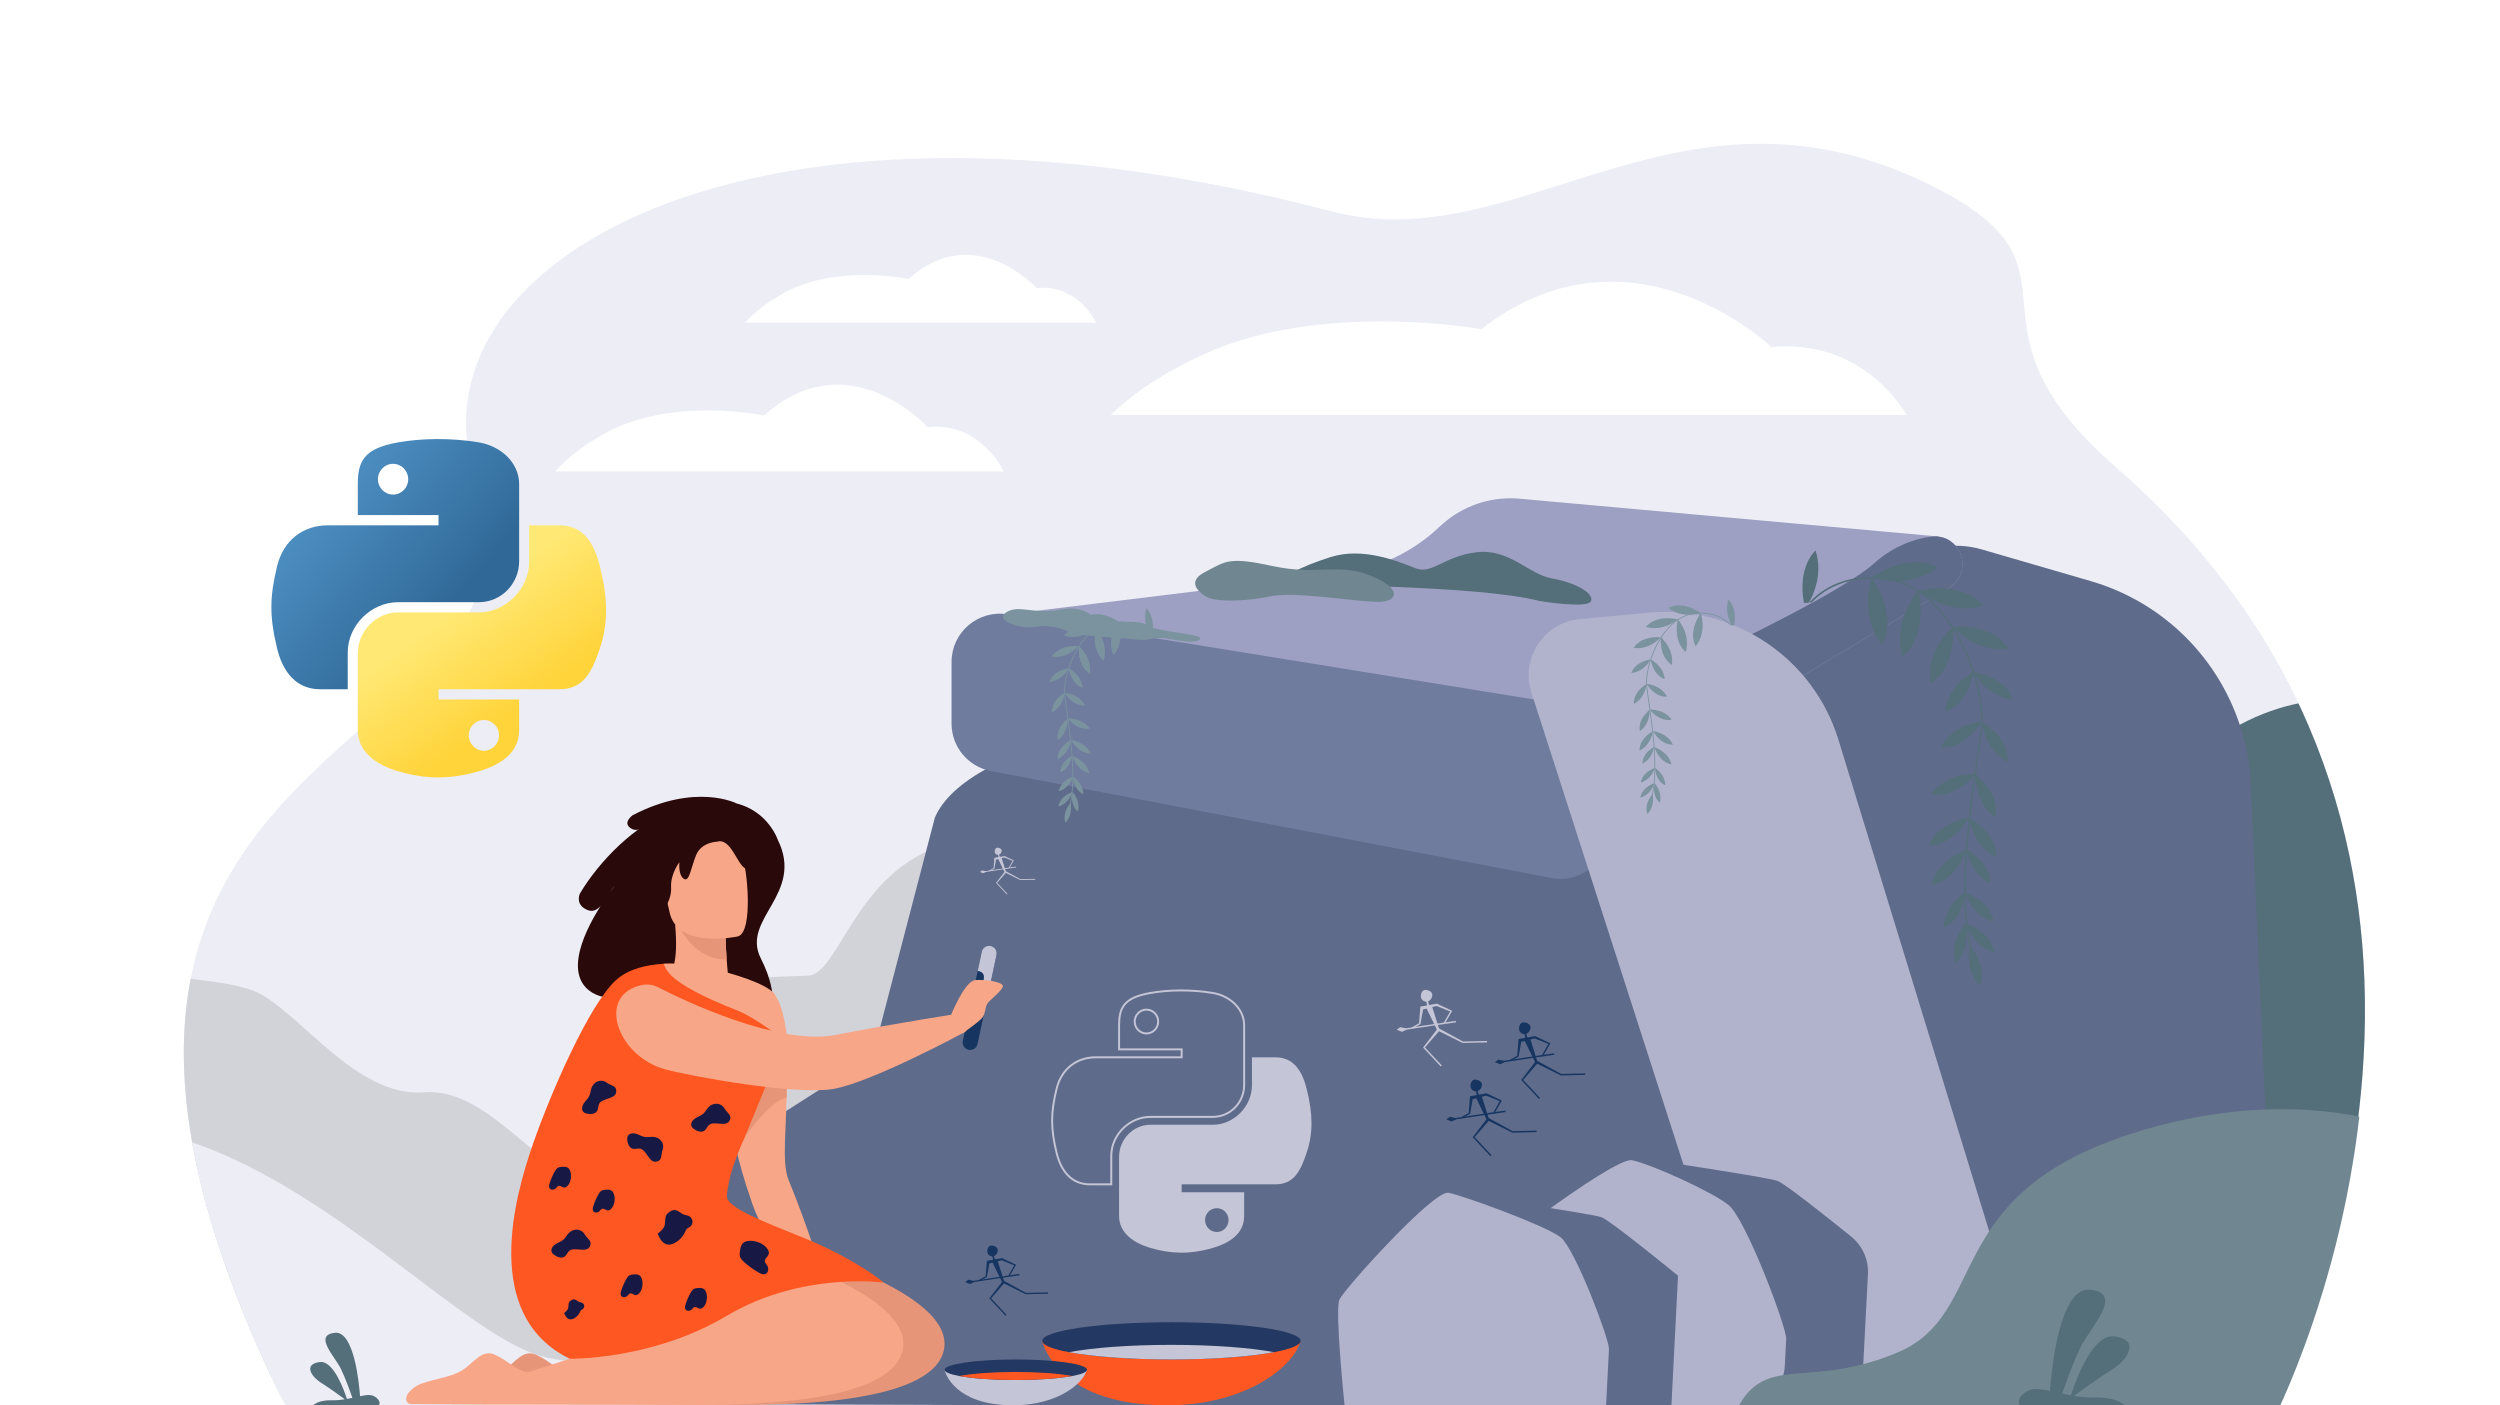
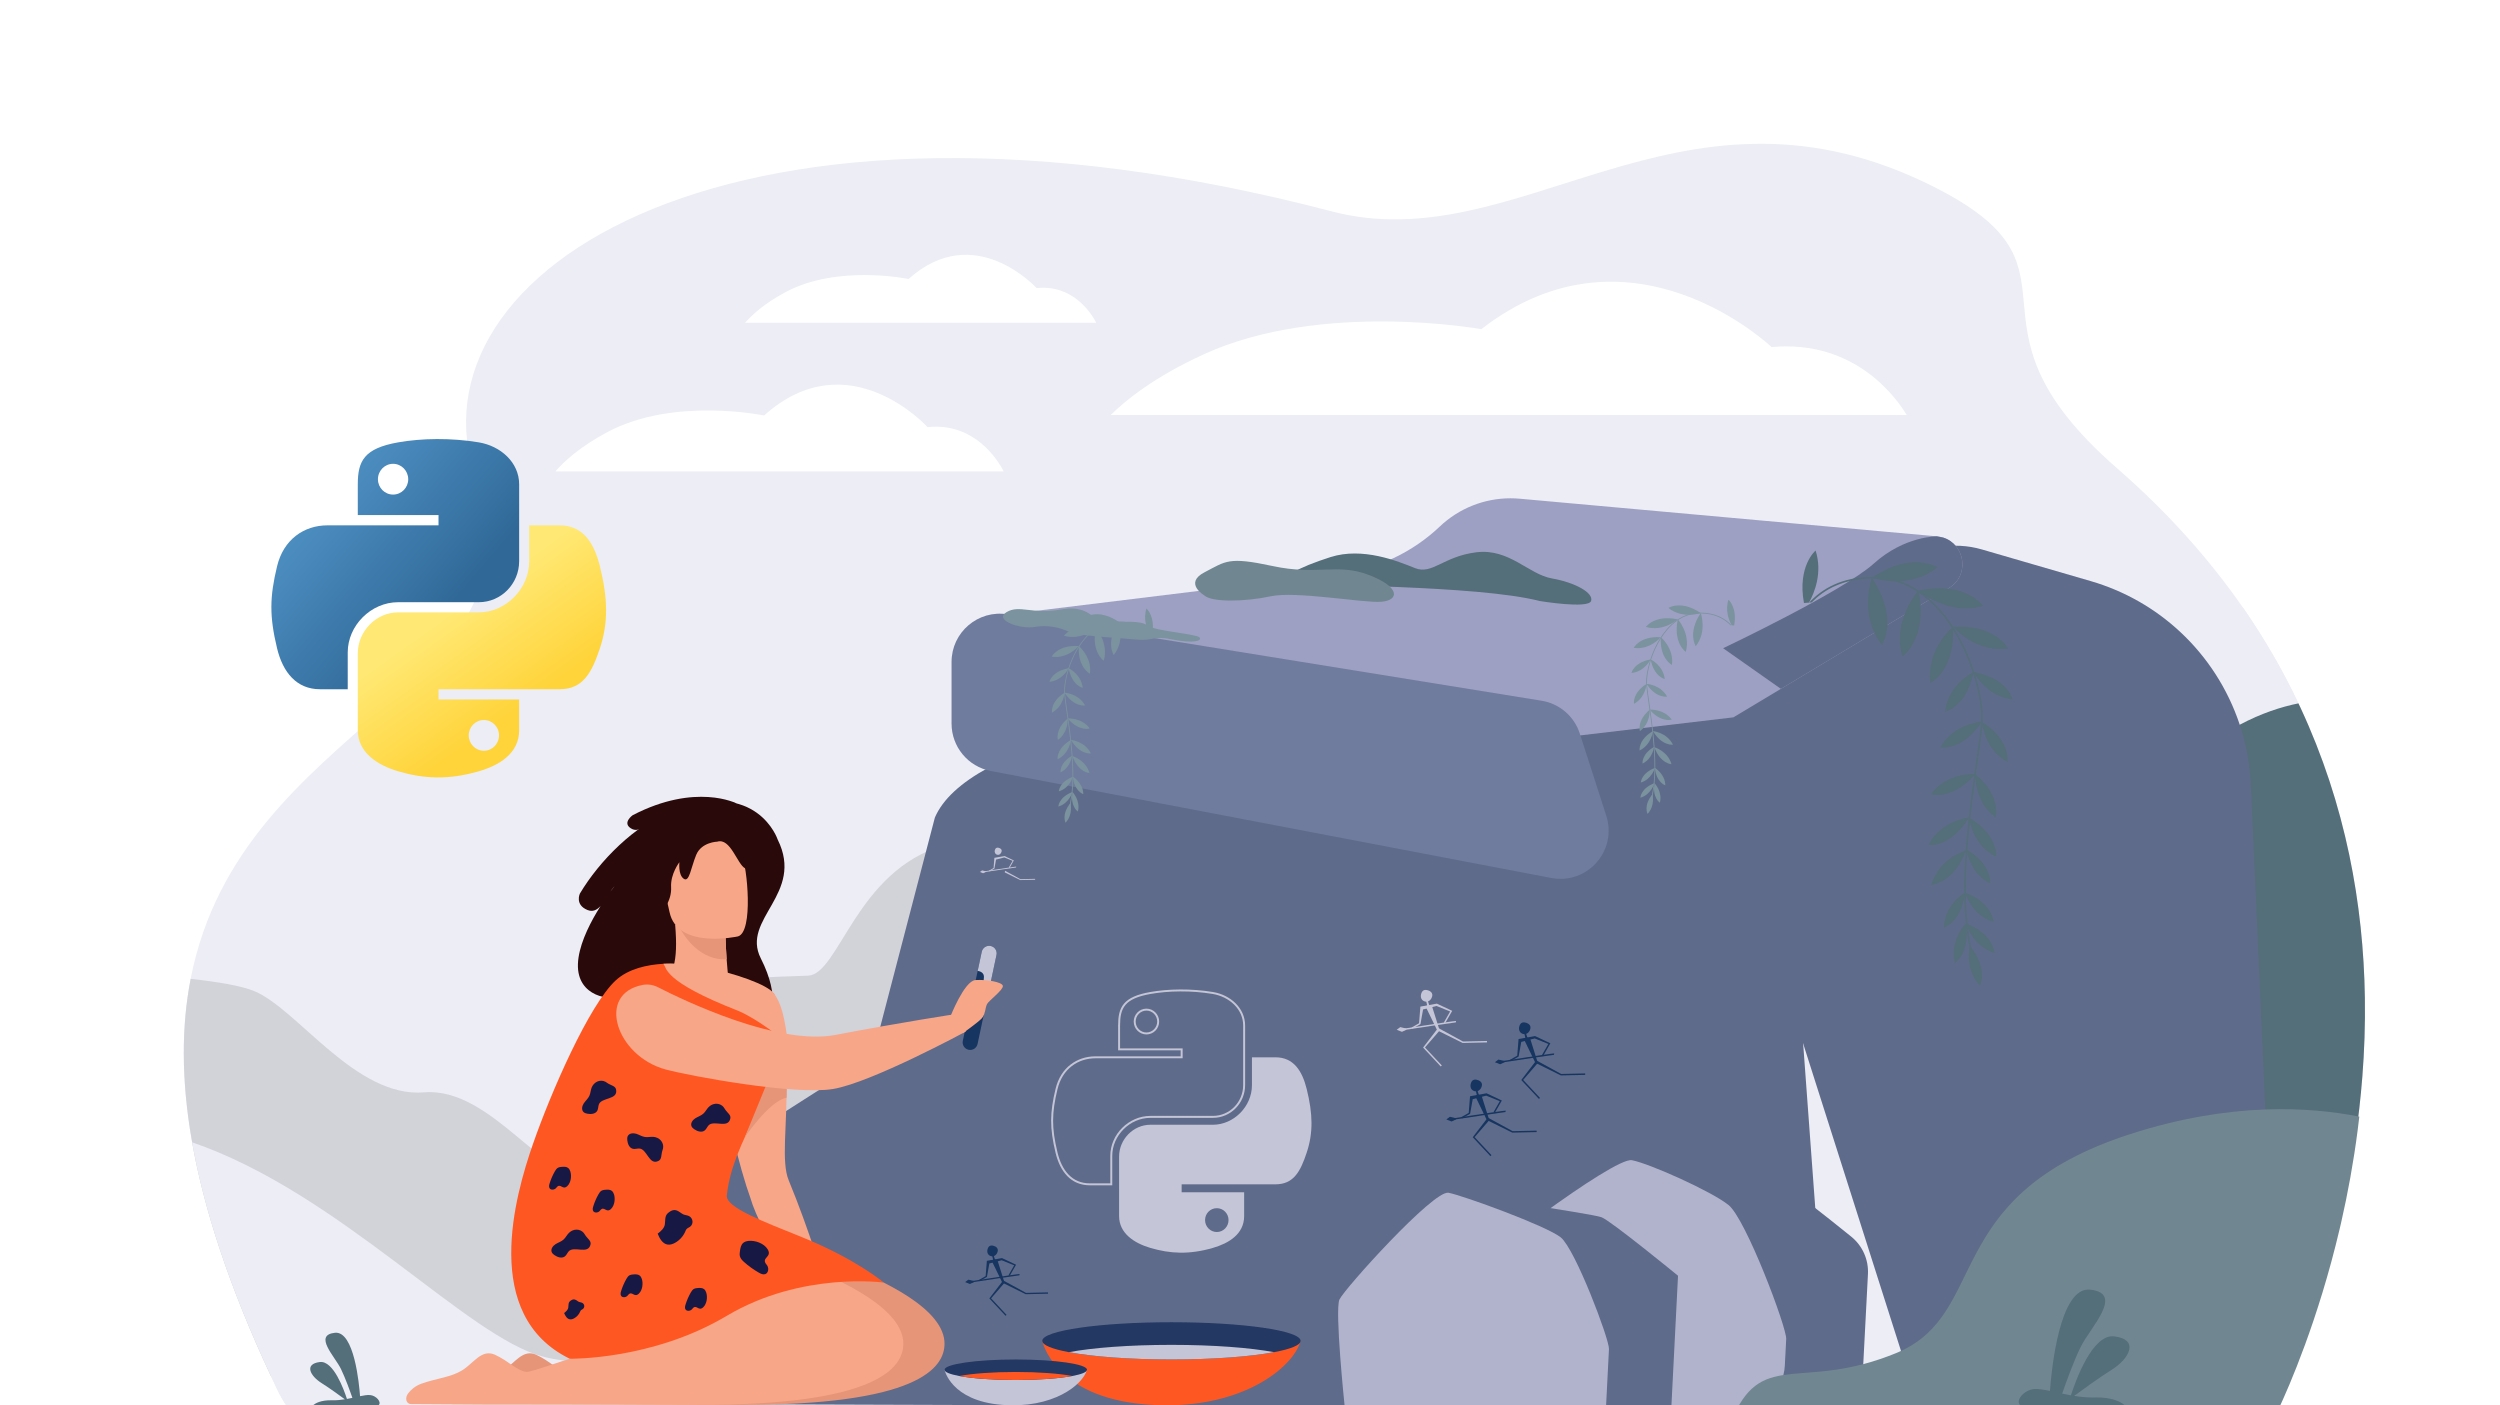
<svg xmlns="http://www.w3.org/2000/svg" id="Layer_1" version="1.1" viewBox="0 0 1071 602">
  <defs>
    <style>
      .st0 {
        fill: #708791;
      }

      .st1 {
        fill: #e69578;
      }

      .st2 {
        fill: url(#linear-gradient1);
      }

      .st3 {
        fill: #c4c5d7;
      }

      .st4 {
        fill: #171944;
      }

      .st5 {
        fill: #f8a688;
      }

      .st6 {
        fill: #b1b3cc;
      }

      .st7 {
        fill: none;
        stroke: #c4c5d7;
        stroke-miterlimit: 10;
        stroke-width: .839px;
      }

      .st8 {
        fill: #d2d2d9;
      }

      .st9 {
        fill: #ecedf5;
      }

      .st10 {
        fill: url(#linear-gradient);
      }

      .st11 {
        fill: #ff5722;
      }

      .st12 {
        fill: #290909;
      }

      .st13 {
        fill: #5f6b8a;
      }

      .st14 {
        fill: #fff;
      }

      .st15 {
        fill: #6f7c9e;
      }

      .st16 {
        fill: #9da0c2;
      }

      .st17 {
        fill: #546e7a;
      }

      .st18 {
        fill: #7a939e;
      }

      .st19 {
        fill: #163560;
      }

      .st20 {
        fill: #233862;
      }
    </style>
    <linearGradient id="linear-gradient" x1="341.384" y1="182.586" x2="481.992" y2="61.612" gradientTransform="translate(-79.298 295.926) scale(.563 -.568)" gradientUnits="userSpaceOnUse">
      <stop offset="0" stop-color="#5a9fd4" />
      <stop offset="1" stop-color="#306998" />
    </linearGradient>
    <linearGradient id="linear-gradient1" x1="536.352" y1="-11.607" x2="486.141" y2="59.433" gradientTransform="translate(-79.298 295.926) scale(.563 -.568)" gradientUnits="userSpaceOnUse">
      <stop offset="0" stop-color="#ffd43b" />
      <stop offset="1" stop-color="#ffe873" />
    </linearGradient>
  </defs>
  <rect class="st14" x="-33.168" y="-23.57" width="1124.998" height="664.999" />
  <g>
    <path class="st9" d="M1012.027,461.247c-.359,4.592-.796,9.111-1.301,13.561-.214,1.879-.441,3.744-.676,5.593-1.802,14.062-4.267,27.349-7.069,39.623-.218.958-.441,1.908-.663,2.854-9.231,39.212-21.709,67.669-26.271,77.417v.009c-.274.582-.518,1.091-.732,1.536,0,.004-.004.008-.004.013-.034.068-.064.132-.099.197-.586,1.228-.911,1.883-.928,1.926,0,.107-.082.317-.082.317l-.077.21c-.153.557-86.579.92-204.312,1.16-75.254.152-163.949-2.55-250.426-2.484-188.455.145-368.824,2.931-393.853,2.934-.064-.188-.907-1.143-2.161-2.936-1.267-1.815-2.957-4.493-4.682-8.096-.894-1.874-1.776-3.736-2.636-5.58-18.072-38.715-28.718-71.709-33.751-100.141-4.81-27.161-4.493-50.162-.629-70.01,21.611-111.006,154.244-123.386,122.333-213.719-31.645-89.575,111.545-181.889,366.525-115.063,79.733,20.896,147.684-62.812,253.414-12.727,78.234,37.064,8.725,58.066,82.934,122.701,21.936,19.103,39.703,39.177,53.966,59.731.107.15.214.304.317.454,9.243,13.373,17.011,26.956,23.481,40.598.214.445.419.885.629,1.331.038.077.077.162.116.239,19.672,42.139,27.109,84.923,27.721,124.507.18,11.589-.226,22.907-1.082,33.845Z" />
    <path class="st8" d="M500.073,367.042l-2.246,161.078-.638,45.537-381.135,15.842c-18.072-38.715-28.718-71.709-33.751-100.141-4.81-27.161-4.493-50.162-.629-70.01,11.554,1.258,21.718,2.953,27.251,5.246,18.611,7.702,43.491,45.84,72.796,43.375,29.305-2.469,53.637,41.72,66.796,31.41,13.154-10.309,20.37-53.325,35.95-67.477,15.578-14.156,48.481-13.244,61.773-13.933,13.287-.689,20.528-45.151,58.357-55.892,61.935-17.579,95.477,4.964,95.477,4.964Z" />
    <path class="st9" d="M1012.027,461.247c-.359,4.592-.796,9.111-1.301,13.561-.214,1.879-.441,3.744-.676,5.593-1.802,14.062-4.267,27.349-7.069,39.623-.218.958-.441,1.908-.663,2.854-9.231,39.212-21.709,67.669-26.271,77.417v.009c-.274.582-.518,1.091-.732,1.536-4.566.072-10.981.141-19.051.21-36.85.295-108.16.513-195.189.676-6.025.013-12.123.021-18.294.03-206.97.364-491.717.411-619.408.419-1.267-1.815-2.957-4.493-4.682-8.096-.894-1.874-1.776-3.736-2.636-5.58-18.072-38.715-28.718-71.709-33.751-100.141,63.385,21.769,117.879,83.623,150.568,91.877,45.31,11.447,68.889-29.973,114.982-54.728,46.097-24.752,58.897,1.506,134.906,3.047,4.382.09,9.432-.407,15.068-1.434,56.132-10.18,170.266-72.573,259.315-129.223,57.078-36.314,103.851-70.271,118.439-86.606,17.528-19.625,39.408-32.92,58.361-41.638,10.193-4.69,19.535-8.058,26.904-10.382.107.15.214.304.317.454,9.243,13.373,17.011,26.956,23.481,40.598.214.445.419.885.629,1.331.038.077.077.162.116.239,19.672,42.139,27.109,84.923,27.721,124.507.18,11.589-.226,22.907-1.082,33.845Z" />
    <path class="st17" d="M1012.027,461.247c-.359,4.592-.796,9.111-1.301,13.561-.214,1.879-.441,3.744-.676,5.593-1.802,14.062-4.267,27.349-7.069,39.623h-89.789s-2.439-14.85-4.412-36.456c-4.245-46.64-6.299-124.76,23.142-152.85,9.547-9.106,18.864-15.624,27.58-20.249,9.188-4.874,17.709-7.647,25.142-9.145.214.445.419.885.629,1.331.038.077.077.162.116.239,19.672,42.139,27.109,84.923,27.721,124.507.18,11.589-.226,22.907-1.082,33.845Z" />
    <path class="st14" d="M816.845,177.799h-341.033c6.042-6.017,18.376-16.21,40.037-26.091,50.518-23.049,118.734-10.694,118.734-10.694,64.173-49.854,124.354,7.669,124.354,7.669,36.117-3.342,53.928,22.432,57.908,29.117Z" />
    <path class="st14" d="M429.997,201.944h-192.074c3.398-3.911,10.343-10.553,22.565-16.993,28.449-14.991,66.861-6.959,66.861-6.959,36.139-32.429,70.027,4.99,70.027,4.99,20.378-2.178,30.405,14.648,32.621,18.962Z" />
    <path class="st14" d="M469.64,138.276h-150.46c2.662-3.064,8.102-8.267,17.676-13.312,22.285-11.743,52.375-5.451,52.375-5.451,28.309-25.403,54.855,3.909,54.855,3.909,15.963-1.706,23.817,11.475,25.554,14.853Z" />
    <path class="st13" d="M400.504,350.229l-26.625,102.014-64.531,41.248-36.292,107.951,510.915,1.735-19.979-271.138c6.281-13.144-29.965-26.805-74.43-28.054l-85.077-2.39c-105.405-2.961-190.557,17.341-203.981,48.634Z" />
    <path class="st13" d="M976.123,602.05h-154.309l-8.409-26.412-56.265-176.741-29.459-92.536,86.109-64.563c10.078-7.557,23.126-9.937,35.224-6.419l46.666,13.57c14.614,4.25,27.615,11.794,38.262,21.705,11.661,10.848,20.502,24.529,25.56,39.815,2.705,8.161,4.327,16.779,4.725,25.668l6.068,135.612,2.157,48.275,3.595,80.271v.009l.068,1.532.009.214Z" />
    <path class="st16" d="M431.62,263.174l205.811,56.532,105.171-12.399,20.331-12.201,71.945-43.164c9.112-5.471,6.929-18.706-2.408-21.639-.835-.265-1.724-.447-2.669-.53l-178.737-16.125c-1.326-.119-2.647-.181-3.968-.181-11.219,0-22.072,4.295-30.283,12.09-11.741,11.14-26.743,18.215-42.807,20.181l-142.387,17.437Z" />
    <path class="st15" d="M660.416,300.19l-228.797-37.017c-12.57-2.034-23.971,7.672-23.971,20.405v26.41c0,9.922,7.049,18.443,16.795,20.304l240.141,45.832c15.419,2.943,28.363-11.698,23.55-26.64l-11.344-35.226c-2.381-7.394-8.706-12.828-16.374-14.069Z" />
    <path class="st13" d="M738.183,277.699l24.75,17.406,71.945-43.164c9.112-5.471,6.929-18.706-2.408-21.639l-2.669-.53s-13.845-.239-27.101,11.692-64.516,36.235-64.516,36.235Z" />
-     <path class="st6" d="M787.592,316.931l77.66,253.225c4.77,15.552-6.862,31.286-23.129,31.286h-70.299c-10.504,0-19.808-6.778-23.028-16.776l-92.735-287.957c-4.747-14.74,5.384-30.083,20.805-31.507l29.504-2.724c36.553-3.375,70.46,19.357,81.223,54.452Z" />
    <path class="st13" d="M798.17,585.352l2.058-39.511c.322-6.196-2.33-12.159-7.155-16.058-10.416-8.415-28.138-22.519-31.549-23.857-3.059-1.2-33.049-5.862-55.092-9.187-12.153-1.833-22.905,7.975-22.209,20.246l2.039,35.898c.152,2.667.853,5.273,2.061,7.656l16.235,32.03c3.27,6.45,9.86,10.541,17.092,10.608l57.004.531c10.372.096,18.978-7.998,19.517-18.356Z" />
    <path class="st6" d="M646.934,602.875c-10.034-.058-18.351-7.766-19.185-17.765-1.23-14.745-2.47-33.861-.968-37.114,2.501-5.416,64.648-52.474,72.333-50.966,7.686,1.509,33.899,13.236,41.354,19.17,7.456,5.934,24.995,52.555,24.742,57.419l-.598,11.473c-.538,10.332-9.103,18.416-19.45,18.356l-98.228-.573Z" />
    <path class="st13" d="M715.99,603.118l2.873-56.591s-28.651-23.455-32.731-25.049c-4.081-1.594-65.595-10.498-65.595-10.498l3.084,53.105,19.55,38.45,72.819.584Z" />
    <path class="st6" d="M576.047,602.373s-4.303-41.155-2.224-45.673c2.079-4.519,40.304-46.972,46.715-45.721,6.411,1.25,41.826,14.147,48.049,19.087,6.223,4.941,20.898,43.796,20.692,47.852-.206,4.056-1.268,24.964-1.268,24.964l-111.963-.509Z" />
    <path class="st0" d="M1010.726,478.364c-.214,1.879-.441,3.744-.676,5.593-1.802,14.062-4.267,27.349-7.069,39.623-.218.958-.441,1.908-.663,2.854-9.231,39.212-21.709,67.669-26.271,77.417v.009l.118,2.45c-.256.005-.575-.909-.854-.901-3.483.068-8.683.132-15.431.197-36.165.33-116.886.556-217.104.714,0-.004.004-.004.004-.008,12.791-27.978,29.775-10.262,69.676-26.716.321-.133.638-.265.95-.402,38.501-16.792,18.346-65.457,95.374-92.07,1.245-.428,2.52-.856,3.821-1.275,21.453-6.924,40.803-9.911,57.694-10.544,15.705-.59,29.284.851,40.431,3.06Z" />
    <g>
      <path class="st18" d="M705.217,293.09c.007.095.014.188.02.28.011.135.024.275.037.42v.002c.178,1.88.551,4.478.975,7.451.131.921.269,1.878.406,2.869.029.197.056.393.085.592v.004c.375,2.705.764,5.633,1.097,8.667.031.282.062.564.091.846v.002c.204,1.914.384,3.863.524,5.826.014.171.024.342.036.513v.002c.195,2.846.304,5.706.28,8.497,0,.171-.002.342-.004.513-.029,2.076-.133,4.11-.335,6.065-.035.347-.074.693-.116,1.033,0,.002,0,.004-.002.006-.16,1.337-.371,2.636-.637,3.879-.095.457-.2.908-.313,1.352l.342.087c.109-.428.211-.864.304-1.305-.002-.002,0-.002,0-.002.249-1.154.449-2.355.608-3.59,0-.002,0-.006.002-.011.06-.471.115-.948.165-1.43v-.006c.186-1.816.291-3.699.328-5.617q-.002-.002,0-.004c.004-.315.009-.631.011-.948.025-2.858-.088-5.788-.291-8.701v-.002c-.004-.082-.011-.164-.018-.246-.162-2.307-.382-4.6-.629-6.834v-.002c-.002-.033-.006-.067-.011-.099-.342-3.093-.74-6.068-1.121-8.808-.018-.126-.036-.251-.051-.373-.138-.974-.273-1.916-.402-2.821-.458-3.2-.85-5.959-1.008-7.853-.002-.027-.004-.053-.006-.08-.007-.091-.014-.186-.018-.284-.131-2.491.413-6.157,1.663-10.087v-.002c.033-.104.069-.209.102-.313.97-2.966,2.34-6.07,4.125-8.921.095-.153.191-.304.288-.455.813-1.254,1.708-2.455,2.685-3.568,1.341-1.527,2.755-2.802,4.236-3.818.111-.078.222-.151.333-.225.193-.126.386-.249.582-.366,1.368-.828,2.784-1.445,4.256-1.847,0,0,.002.002.004,0,1.126-.306,2.282-.488,3.466-.544.205-.009.406-.015.606-.019.186-.004.371-.007.553-.007.066,0,.133,0,.2.002h.002c6.079.047,10.066,2.406,12.626,5.028.178.016.355.029.535.043-2.642-2.84-6.878-5.464-13.494-5.424-.002-.002-.002,0-.002,0-.34,0-.688.009-1.041.025-1.579.073-3.109.366-4.587.881-1.254.433-2.472,1.023-3.646,1.772-.098.058-.193.122-.289.185-.004.002-.006.004-.009.007-.009.004-.018.011-.025.015q-.002,0-.002.002c-.522.344-1.037.724-1.543,1.132-.002.002-.005.004-.007.007-1.041.841-2.049,1.816-3.019,2.92-.984,1.118-1.883,2.326-2.7,3.588-.007.009-.011.018-.018.027,0,0,0,.002-.002.002-1.951,3.017-3.435,6.343-4.465,9.514-.06.188-.12.375-.178.561-1.214,3.912-1.732,7.539-1.585,10Z" />
      <path class="st18" d="M708.119,313.189s6.001.588,8.56,5.824c0,0-4.736.647-8.56-5.824Z" />
      <path class="st18" d="M708.726,320.106s5.791,1.679,7.346,7.296c0,0-4.774-.233-7.346-7.296Z" />
      <path class="st18" d="M708.967,328.982s4.359,2.567,4.456,7.456c0,0-3.833-1.18-4.456-7.456Z" />
      <path class="st18" d="M708.804,335.507s3.509,3.644,2.29,8.379c0,0-3.375-2.167-2.29-8.379Z" />
      <path class="st18" d="M707.915,340.251s1.276,4.895-2.105,8.427c0,0-1.882-3.541,2.105-8.427Z" />
      <path class="st18" d="M708.765,335.507s-1.344,4.877-6.039,6.244c0,0,.142-4.008,6.039-6.244Z" />
      <path class="st18" d="M708.967,328.982s-1.344,4.877-6.039,6.244c0,0,.142-4.008,6.039-6.244Z" />
      <path class="st18" d="M708.589,319.969s-.529,5.03-4.936,7.147c0,0-.515-3.977,4.936-7.147Z" />
      <path class="st18" d="M708.119,313.208s-.614,5.842-5.732,8.299c0,0-.598-4.618,5.732-8.299Z" />
      <path class="st18" d="M706.733,304.025s6.012-.457,9.437,4.258c0,0-4.553,1.456-9.437-4.258Z" />
      <path class="st18" d="M706.737,304.043s.404,5.86-4.212,9.165c0,0-1.387-4.445,4.212-9.165Z" />
      <path class="st18" d="M705.384,292.962s6.019.344,8.789,5.472c0,0-4.705.839-8.789-5.472Z" />
      <path class="st18" d="M705.385,292.981s-.376,5.862-5.391,8.524c0,0-.785-4.59,5.391-8.524Z" />
      <path class="st18" d="M707.149,282.479s5.429,2.624,6.023,8.422c0,0-4.668-1.028-6.023-8.422Z" />
      <path class="st18" d="M707.143,282.497s-2.593,5.271-8.245,5.81c0,0,1.033-4.54,8.245-5.81Z" />
      <g>
        <path class="st18" d="M711.484,272.968s5.751,4.738,4.769,11.873c0,0-5.305-2.6-4.769-11.873Z" />
        <path class="st18" d="M711.471,272.987s-4.655,5.571-11.599,4.565c0,0,2.568-5.15,11.599-4.565Z" />
      </g>
      <g>
        <path class="st18" d="M718.762,265.31s5.648,6.187,3.42,13.973c0,0-5.491-3.736-3.42-13.973Z" />
        <path class="st18" d="M718.745,265.329s-6.067,5.46-13.636,3.238c0,0,3.677-5.324,13.636-3.238Z" />
      </g>
      <g>
        <path class="st18" d="M728.597,262.604s2.88,7.867-2.133,14.226c0,0-3.664-5.539,2.133-14.226Z" />
        <path class="st18" d="M728.574,262.615s-7.683,2.752-13.845-2.175c0,0,5.421-3.532,13.845,2.175Z" />
      </g>
      <path class="st18" d="M741.852,267.88c.353.029.706.056,1.063.082,1.43-7.813-2.453-11.063-2.453-11.063-1.505,4.682.255,8.929,1.39,10.981Z" />
    </g>
    <g>
      <path class="st17" d="M849.405,309.377c-.014.194-.027.383-.041.568-.023.275-.05.559-.077.852v.005c-.361,3.821-1.119,9.098-1.98,15.138-.266,1.872-.546,3.816-.825,5.827-.059.401-.113.798-.171,1.205v.009c-.762,5.494-1.552,11.444-2.229,17.61-.063.573-.126,1.146-.184,1.718v.004c-.415,3.888-.781,7.848-1.065,11.836-.027.348-.05.695-.072,1.042v.005c-.397,5.782-.618,11.592-.568,17.262,0,.348.004.695.009,1.042.058,4.217.27,8.349.681,12.323.072.703.149,1.408.235,2.098,0,.004,0,.009.004.013.324,2.716.753,5.354,1.295,7.88.194.93.406,1.845.636,2.747l-.695.176c-.221-.871-.428-1.755-.618-2.652.005-.004,0-.004,0-.004-.505-2.345-.911-4.786-1.236-7.294,0-.004,0-.014-.005-.023-.122-.956-.234-1.926-.333-2.905v-.014c-.379-3.689-.591-7.514-.668-11.412q.005-.004,0-.009c-.009-.641-.018-1.281-.022-1.926-.05-5.805.18-11.759.59-17.677v-.004c.009-.167.023-.334.036-.501.329-4.687.776-9.346,1.276-13.884v-.004c.005-.068.014-.135.023-.203.695-6.283,1.502-12.327,2.278-17.894.036-.257.072-.51.104-.757.28-1.98.555-3.893.817-5.734.929-6.499,1.728-12.106,2.048-15.954.004-.054.009-.108.014-.162.014-.185.027-.379.036-.577.266-5.061-.839-12.508-3.378-20.492v-.005c-.068-.212-.14-.424-.208-.636-1.971-6.026-4.754-12.332-8.381-18.124-.194-.311-.388-.618-.586-.925-1.651-2.548-3.468-4.988-5.453-7.248-2.724-3.103-5.598-5.692-8.606-7.758-.226-.158-.451-.307-.677-.456-.392-.256-.784-.505-1.182-.744-2.778-1.683-5.656-2.937-8.647-3.753,0,0-.004.005-.009,0-2.287-.622-4.637-.992-7.041-1.105-.415-.018-.826-.032-1.232-.041-.379-.009-.753-.013-1.123-.013-.136,0-.271,0-.406.004h-.004c-12.35.095-20.451,4.889-25.652,10.217-.361.032-.722.059-1.087.086,5.367-5.769,13.974-11.1,27.416-11.019.004-.005.004,0,.004,0,.69,0,1.398.017,2.116.049,3.206.149,6.314.745,9.318,1.791,2.549.879,5.021,2.079,7.407,3.6.199.117.392.248.586.375.009.004.014.009.018.013.018.01.036.023.05.032q.004,0,.004.005c1.06.699,2.107,1.47,3.135,2.3.004.004.009.009.014.014,2.115,1.709,4.163,3.69,6.134,5.932,1.998,2.273,3.825,4.727,5.485,7.289.014.018.022.036.036.054,0,0,0,.004.004.004,3.965,6.13,6.978,12.887,9.071,19.328.122.383.243.762.36,1.141,2.468,7.948,3.518,15.318,3.221,20.316Z" />
      <path class="st17" d="M843.509,350.211s-12.191,1.195-17.39,11.832c0,0,9.621,1.315,17.39-11.832Z" />
      <path class="st17" d="M842.276,364.264s-11.765,3.412-14.924,14.823c0,0,9.699-.473,14.924-14.823Z" />
      <path class="st17" d="M841.785,382.298s-8.855,5.215-9.054,15.147c0,0,7.786-2.398,9.054-15.147Z" />
      <path class="st17" d="M842.117,395.553s-7.128,7.403-4.652,17.022c0,0,6.856-4.402,4.652-17.022Z" />
      <path class="st17" d="M843.923,405.192s-2.593,9.945,4.275,17.121c0,0,3.824-7.194-4.275-17.121Z" />
      <path class="st17" d="M842.197,395.553s2.731,9.908,12.268,12.684c0,0-.289-8.142-12.268-12.684Z" />
      <path class="st17" d="M841.785,382.298s2.731,9.907,12.269,12.685c0,0-.289-8.142-12.269-12.685Z" />
      <path class="st17" d="M842.554,363.984s1.074,10.221,10.029,14.52c0,0,1.047-8.079-10.029-14.52Z" />
      <path class="st17" d="M843.509,350.249s1.247,11.869,11.645,16.861c0,0,1.216-9.382-11.645-16.861Z" />
      <path class="st17" d="M846.324,331.592s-12.214-.928-19.173,8.651c0,0,9.25,2.957,19.173-8.651Z" />
      <path class="st17" d="M846.318,331.629s-.822,11.906,8.558,18.619c0,0,2.818-9.031-8.558-18.619Z" />
      <path class="st17" d="M849.065,309.116s-12.23.7-17.856,11.118c0,0,9.56,1.704,17.856-11.118Z" />
      <path class="st17" d="M849.063,309.154s.765,11.909,10.952,17.32c0,0,1.595-9.325-10.952-17.32Z" />
      <path class="st17" d="M845.479,287.819s-11.029,5.331-12.236,17.109c0,0,9.484-2.088,12.236-17.109Z" />
      <path class="st17" d="M845.492,287.855s5.268,10.708,16.75,11.803c0,0-2.099-9.225-16.75-11.803Z" />
      <g>
        <path class="st17" d="M836.672,268.496s-11.684,9.626-9.689,24.122c0,0,10.777-5.28,9.689-24.122Z" />
        <path class="st17" d="M836.698,268.535s9.457,11.317,23.565,9.275c0,0-5.217-10.463-23.565-9.275Z" />
      </g>
      <g>
        <path class="st17" d="M821.886,252.936s-11.475,12.571-6.95,28.388c0,0,11.156-7.59,6.95-28.388Z" />
        <path class="st17" d="M821.921,252.976s12.324,11.093,27.702,6.578c0,0-7.47-10.816-27.702-6.578Z" />
      </g>
      <g>
        <path class="st17" d="M801.904,247.438s-5.851,15.983,4.333,28.903c0,0,7.445-11.253-4.333-28.903Z" />
        <path class="st17" d="M801.952,247.462s15.61,5.592,28.128-4.417c0,0-11.014-7.176-28.128,4.417Z" />
      </g>
      <path class="st17" d="M774.975,258.158c-.717.058-1.434.113-2.16.167-2.905-15.873,4.984-22.476,4.984-22.476,3.058,9.513-.518,18.142-2.823,22.309Z" />
    </g>
    <g>
      <path class="st18" d="M455.886,296.869c.007.095.014.188.02.28.011.135.025.275.038.419v.002c.177,1.881.55,4.478.975,7.451.131.921.268,1.878.406,2.868.029.198.056.393.084.593v.004c.375,2.704.764,5.633,1.097,8.667.031.282.062.564.091.846v.002c.204,1.914.384,3.863.524,5.826.014.171.025.342.036.513v.002c.195,2.846.304,5.706.28,8.496,0,.171-.002.342-.004.513-.029,2.076-.133,4.11-.335,6.066-.035.346-.073.693-.115,1.032,0,.002,0,.004-.002.007-.16,1.336-.371,2.635-.637,3.879-.095.457-.2.908-.313,1.352l.342.086c.109-.429.211-.864.304-1.305-.002-.002,0-.002,0-.002.249-1.155.448-2.356.609-3.59,0-.002,0-.007.002-.012.06-.471.116-.948.164-1.43v-.007c.186-1.816.291-3.699.328-5.617q-.002-.002,0-.004c.004-.315.009-.631.012-.948.024-2.857-.089-5.788-.291-8.701v-.002c-.004-.083-.011-.165-.018-.247-.162-2.307-.382-4.6-.628-6.834v-.002c-.002-.033-.007-.066-.011-.1-.342-3.093-.739-6.067-1.121-8.807-.018-.126-.035-.251-.051-.373-.138-.975-.274-1.916-.402-2.822-.458-3.199-.85-5.959-1.008-7.853-.002-.026-.004-.053-.007-.08-.006-.091-.014-.186-.018-.284-.131-2.491.414-6.156,1.663-10.086v-.002c.034-.104.069-.208.103-.313.97-2.966,2.34-6.07,4.125-8.92.096-.153.191-.305.289-.455.812-1.254,1.707-2.456,2.684-3.568,1.341-1.528,2.755-2.802,4.236-3.819.111-.078.222-.151.333-.224.193-.127.386-.249.581-.367,1.368-.828,2.784-1.445,4.256-1.847,0,0,.002.002.005,0,1.125-.306,2.281-.488,3.466-.544.204-.009.406-.016.606-.02.186-.004.371-.006.553-.006.067,0,.133,0,.2.002h.002c6.079.046,10.066,2.407,12.626,5.029.178.015.355.029.535.042-2.642-2.84-6.878-5.464-13.494-5.424-.002-.002-.002,0-.002,0-.34,0-.688.009-1.041.024-1.578.074-3.108.367-4.587.881-1.254.433-2.471,1.023-3.645,1.772-.098.057-.193.122-.289.184-.005.002-.007.004-.009.007-.009.004-.018.011-.024.016q-.002,0-.002.002c-.522.344-1.037.724-1.543,1.132-.002.002-.004.005-.007.007-1.041.841-2.049,1.816-3.019,2.919-.984,1.119-1.883,2.327-2.7,3.588-.007.009-.012.018-.018.027,0,0,0,.002-.002.002-1.951,3.017-3.435,6.343-4.465,9.513-.06.189-.12.375-.177.561-1.215,3.912-1.732,7.54-1.585,10Z" />
      <path class="st18" d="M458.788,316.968s6.0.588,8.56,5.824c0,0-4.736.647-8.56-5.824Z" />
      <path class="st18" d="M459.395,323.885s5.791,1.679,7.345,7.296c0,0-4.774-.233-7.345-7.296Z" />
      <path class="st18" d="M459.636,332.762s4.359,2.567,4.456,7.455c0,0-3.832-1.18-4.456-7.455Z" />
      <path class="st18" d="M459.473,339.287s3.509,3.643,2.289,8.378c0,0-3.375-2.166-2.289-8.378Z" />
      <path class="st18" d="M458.584,344.03s1.276,4.895-2.104,8.427c0,0-1.882-3.541,2.104-8.427Z" />
      <path class="st18" d="M459.434,339.287s-1.344,4.876-6.039,6.243c0,0,.142-4.007,6.039-6.243Z" />
      <path class="st18" d="M459.636,332.762s-1.344,4.876-6.039,6.243c0,0,.142-4.007,6.039-6.243Z" />
      <path class="st18" d="M459.258,323.748s-.528,5.031-4.936,7.147c0,0-.515-3.976,4.936-7.147Z" />
      <path class="st18" d="M458.788,316.987s-.614,5.841-5.732,8.299c0,0-.598-4.618,5.732-8.299Z" />
      <path class="st18" d="M457.402,307.804s6.012-.457,9.437,4.258c0,0-4.553,1.455-9.437-4.258Z" />
      <path class="st18" d="M457.405,307.823s.405,5.86-4.212,9.164c0,0-1.387-4.445,4.212-9.164Z" />
      <path class="st18" d="M456.053,296.741s6.019.345,8.789,5.472c0,0-4.706.839-8.789-5.472Z" />
      <path class="st18" d="M456.054,296.76s-.377,5.862-5.391,8.525c0,0-.785-4.59,5.391-8.525Z" />
      <path class="st18" d="M457.818,286.259s5.429,2.624,6.023,8.421c0,0-4.668-1.027-6.023-8.421Z" />
      <path class="st18" d="M457.811,286.276s-2.593,5.27-8.244,5.809c0,0,1.033-4.54,8.244-5.809Z" />
      <g>
        <path class="st18" d="M462.153,276.747s5.751,4.738,4.769,11.873c0,0-5.305-2.599-4.769-11.873Z" />
        <path class="st18" d="M462.14,276.767s-4.655,5.57-11.599,4.565c0,0,2.569-5.15,11.599-4.565Z" />
      </g>
      <g>
        <path class="st18" d="M469.431,269.089s5.648,6.188,3.421,13.973c0,0-5.491-3.736-3.421-13.973Z" />
        <path class="st18" d="M469.414,269.109s-6.066,5.46-13.635,3.237c0,0,3.677-5.324,13.635-3.237Z" />
      </g>
      <g>
        <path class="st18" d="M479.266,266.383s2.88,7.867-2.132,14.226c0,0-3.665-5.539,2.132-14.226Z" />
        <path class="st18" d="M479.242,266.394s-7.683,2.752-13.845-2.174c0,0,5.421-3.532,13.845,2.174Z" />
      </g>
      <path class="st18" d="M492.521,271.659c.353.029.706.056,1.064.082,1.43-7.813-2.454-11.063-2.454-11.063-1.505,4.682.255,8.93,1.39,10.981Z" />
    </g>
    <path class="st17" d="M659.526,257.463s20.916,3.479,22.095,0c1.179-3.479-6.776-7.898-16.792-9.665-10.017-1.767-18.265-12.962-32.406-11.195-14.141,1.768-18.854,9.722-26.219,6.776-7.365-2.946-22.389-9.133-36.235-4.714-13.846,4.419-22.978,9.296-16.792,10.835,6.187,1.538,79.803,1.074,106.349,7.963Z" />
    <path class="st0" d="M516.059,255.162s-9.133-5.303,0-10.016c9.132-4.714,10.016-6.776,29.165-2.651,19.149,4.124,27.7-1.375,41.244,3.83,13.543,5.205,12.962,10.859,5.303,11.469-7.66.61-36.53-4.693-47.43-2.336-10.9,2.357-25.084,2.594-28.281-.295Z" />
    <path class="st18" d="M456.431,269.989s-6.089-2.65-12.854-1.447c-6.765,1.202-17.959-2.996-12.362-6.31,5.598-3.314,10.885,1.128,23.421-1.142,12.535-2.27,13.403,5.576,19.738,5.495,6.334-.081,14.288-.965,17.234,1.392,2.946,2.357,20.997,3.569,22.282,5.099,1.285,1.529-2.986,2.662-11.824.843-8.838-1.818-7.365.934-16.203,0-8.838-.934-24.247-1.183-29.431-3.931Z" />
    <path class="st1" d="M307.313,525.533s97.319,21.351,97.319,50.103c0,10.225-11.01,26.596-89.331,26.202-78.689-.396-107.145-.085-121.506-.323-2.279-.038-2.726-2.719-1.347-4.534,1.223-1.608,3.07-3.266,5.813-4.239,6.633-2.354,12.41-2.672,17.331-5.668,4.921-2.996,8.345-9.32,14.122-6.693,5.777,2.627,9.415,6.907,13.48,7.335,4.066.428,54.704-21.21,85.801-18.094l-21.682-44.09Z" />
    <path class="st12" d="M333.152,359.654s-8.677-26.314-45.16-12.406c-16.165,6.163-31.315,21.708-39.567,35.561,0,0-2.287,4.78,3.266,7.044,5.553,2.264,8.228-6.743,11.645-10.285,0,0-15.223,18.826-15.752,33.365-.528,14.539,14.93,15.728,17.117,13.694,0,0-.885,17.352,10.056,26.438,10.941,9.086,38.379,9.914,44.118.598,5.739-9.316,4.251-23.459,4.251-23.459,0,0,2.814,12.493,4.984,9.664,2.171-2.829,6.455-12.3-2.177-29.286-8.632-16.986,18.867-27.492,7.217-50.928Z" />
    <g>
      <path class="st5" d="M337.082,461.474c-.058-22.908-5.481-35.812-5.481-35.812,0,0-16.483,13.824-20.81,30.584-2.934,11.365,6.832,46.545,10.591,56.704q0.0.001.001.002c4.894,16.844,24.186,43.699,24.186,43.699,11.397-2.258,7.665-7.066,8.145-6.464-1.161-3.002-6.847-22.705-15.834-44.529-3.243-7.875-.743-22.412-.798-44.185Z" />
      <path class="st5" d="M359.793,556.062c.08.208.122.315.122.315,0,0,.019-.138-.122-.315Z" />
    </g>
    <path class="st5" d="M289.665,525.533s97.319,21.351,97.319,50.103c0,10.225-11.009,26.596-89.33,26.202-78.688-.396-107.146-.085-121.506-.323-2.279-.038-2.726-2.719-1.347-4.534,1.222-1.608,3.07-3.266,5.814-4.239,6.633-2.354,12.41-2.672,17.331-5.668s8.345-9.32,14.122-6.693c5.777,2.627,9.414,6.907,13.48,7.335,4.066.428,54.704-21.21,85.801-18.094l-21.682-44.09Z" />
    <path class="st5" d="M221.053,547.488s5.136,30.634,73.605,27.515c68.469-3.119,41.419-8.724,41.419-8.724l-46.412-40.745-68.612,21.955Z" />
    <path class="st11" d="M378.601,549.461s-35.159-4.861-67.241,14.229c-32.082,19.086-67.297,18.384-67.297,18.384-38.086-18.585-23.438-69.856-15.735-92.001,7.703-22.15,24.08-59.697,35.518-70.143,5.388-4.917,13.309-6.637,20.357-7.048,8.486-.492,15.985,3.552,15.985,3.552,17.673-1.019,31.413,9.226,31.413,9.226,0,0,1.571,14.096,1.998,26.583.428,12.487-19.852,36.374-22.239,59.915-.522,5.127,15.979,11.28,32.223,17.853,23.254,9.41,35.017,19.45,35.017,19.45Z" />
    <path class="st5" d="M288.505,414.252c1.238-4.561,1.403-9.916.732-18.125l1.211.142,20.361,2.405s.036,6.345.487,12.291c.004.05.584,7.025.587,7.075.379,5.164-1.879.48-3.912.84-5.99,1.062-20.492-.841-19.465-4.627Z" />
    <path class="st1" d="M310.809,398.673s.037,6.345.487,12.291c-11.245.56-17.974-9.212-20.847-14.696l20.361,2.405Z" />
    <path class="st5" d="M316.154,401.154s-25.999,5.766-29.34-10.48c-3.342-16.246-8.947-26.443,7.511-30.812,16.459-4.369,20.969,1.165,23.403,6.317,2.435,5.151,5.103,33.057-1.573,34.975Z" />
    <path class="st12" d="M307.258,360.573s-6.733.165-9.004,5.647c-2.271,5.482-2.93,11.997-5.374,10.22-2.443-1.777-1.816-7.072-1.816-7.072,0,0-3.884,4.965-3.563,10.712.321,5.747-3.741,11.802-7.073,10.785-3.332-1.016-2.715-31.742-2.715-31.742l26.47-5.589,19.493,7.407-1.789,9.881s.67,2.839-2.686,1.163c-3.355-1.676-6.24-13.189-11.944-11.412Z" />
    <path class="st12" d="M315.551,344.187s-17.493-9.003-44.532,5.055c0,0-4.518,3.229-.773,5.6,3.745,2.37,5.708-2.165,13.521-2.643,7.813-.478,31.784-8.012,31.784-8.012Z" />
    <path class="st4" d="M263.026,511.629c-.188-.561-.468-1.115-.934-1.476-.774-.6-1.853-.541-2.827-.453-.479.043-.97.089-1.404.297-.688.33-1.128,1.013-1.502,1.678-.918,1.631-1.663,3.36-2.215,5.148-.196.634-.362,1.35-.05,1.936.546,1.028,2.231.831,2.927-.103,1.81-2.43,2.61,1.295,4.743-.749,1.54-1.476,1.909-4.347,1.263-6.278Z" />
    <path class="st4" d="M302.551,553.733c-.187-.561-.467-1.115-.934-1.477-.773-.6-1.852-.54-2.827-.452-.479.044-.97.089-1.404.298-.687.33-1.127,1.013-1.502,1.678-.918,1.631-1.663,3.36-2.215,5.148-.196.634-.361,1.35-.05,1.936.546,1.028,2.231.831,2.927-.103,1.81-2.43,2.61,1.294,4.743-.749,1.54-1.476,1.909-4.347,1.262-6.278Z" />
    <path class="st4" d="M244.322,501.826c-.188-.561-.467-1.115-.935-1.477-.773-.6-1.852-.54-2.827-.452-.479.043-.97.089-1.404.297-.688.33-1.128,1.013-1.502,1.678-.918,1.631-1.662,3.36-2.215,5.148-.196.634-.361,1.35-.05,1.936.546,1.027,2.231.831,2.927-.103,1.81-2.43,2.61,1.294,4.743-.749,1.54-1.476,1.91-4.347,1.263-6.278Z" />
    <path class="st4" d="M274.964,547.91c-.188-.561-.467-1.114-.935-1.477-.773-.599-1.852-.54-2.827-.452-.479.043-.97.089-1.404.297-.688.33-1.128,1.013-1.502,1.678-.918,1.631-1.662,3.36-2.215,5.148-.196.634-.361,1.351-.05,1.936.546,1.028,2.231.831,2.927-.103,1.81-2.429,2.61,1.295,4.743-.749,1.54-1.476,1.909-4.346,1.263-6.278Z" />
    <path class="st4" d="M320.713,531.597c-.818.087-1.654.301-2.285.828-1.046.872-1.288,2.355-1.46,3.705-.084.664-.169,1.345-.016,1.996.243,1.033,1.039,1.835,1.83,2.543,1.94,1.735,4.067,3.263,6.332,4.549.802.456,1.726.895,2.615.647,1.56-.435,1.796-2.783.735-4.007-2.759-3.186,2.54-3.159.401-6.668-1.545-2.534-5.334-3.894-8.152-3.593Z" />
    <path class="st4" d="M282.227,497.26c1.212-.67,1.047-2.414,1.368-3.761.127-.532.353-1.037.46-1.573.237-1.19-.157-2.47-.964-3.376-.806-.907-1.994-1.441-3.204-1.527-1.188-.085-2.386.237-3.565.067-1.332-.192-2.494-.988-3.779-1.391-1.284-.402-2.965-.243-3.59.949-.288.548-.285,1.201-.225,1.817.153,1.564.883,3.338,2.416,3.681.854.191,1.737-.125,2.613-.124,3.521.002,4.24,7.578,8.47,5.238Z" />
    <path class="st4" d="M263.907,466.659c-.301-1.352-2.019-1.686-3.221-2.375-.474-.272-.895-.631-1.38-.885-1.074-.563-2.414-.546-3.511-.029-1.097.518-1.945,1.506-2.37,2.642-.417,1.116-.447,2.356-.943,3.439-.561,1.223-1.653,2.113-2.401,3.231-.749,1.118-1.07,2.776-.104,3.712.445.431,1.072.613,1.681.729,1.543.295,3.451.096,4.213-1.279.425-.765.371-1.701.619-2.541.997-3.377,8.467-1.928,7.417-6.646Z" />
    <path class="st4" d="M253.008,533.014c.262-1.361-1.183-2.35-2.012-3.46-.328-.438-.571-.935-.915-1.36-.761-.944-1.998-1.461-3.21-1.422-1.212.039-2.383.609-3.225,1.483-.826.858-1.347,1.985-2.232,2.78-1.001.9-2.357,1.282-3.488,2.011-1.132.728-2.085,2.122-1.571,3.365.237.572.74.988,1.252,1.336,1.299.884,3.129,1.46,4.374.502.694-.534,1.017-1.414,1.578-2.085,2.257-2.703,8.535,1.596,9.448-3.151Z" />
    <path class="st4" d="M312.889,479.078c.261-1.361-1.184-2.35-2.013-3.46-.327-.438-.571-.935-.914-1.36-.762-.944-1.998-1.461-3.21-1.422-1.212.039-2.384.609-3.225,1.482-.826.858-1.347,1.985-2.232,2.781-1.001.9-2.357,1.282-3.488,2.011-1.131.729-2.085,2.122-1.571,3.365.237.572.74.988,1.252,1.337,1.299.884,3.128,1.46,4.374.502.694-.534,1.016-1.414,1.578-2.086,2.257-2.703,8.535,1.596,9.448-3.15Z" />
    <path class="st5" d="M337.665,448.101c-1.441-2.854-14.479-12.339-21.753-15.191-32.007-12.552-30.183-18.201-31.708-20.028,8.486-.492,15.705.912,15.705.912,15.825,3.389,28.774,7.985,31.692,11.868,2.926,3.895,4.615,9.758,6.064,22.439Z" />
    <path class="st4" d="M284.82,524.491c-.234,1.716-1.711,2.952-3.081,4.012.826,2.054,2.083,4.341,4.272,4.676,1.091.167,2.198-.212,3.163-.746,1.966-1.086,3.55-2.847,4.424-4.916.139-.329.264-.672.493-.945.383-.456.992-.646,1.477-.991,1.634-1.158,1.394-3.618-.307-4.567-.783-.436-1.761-.412-2.585-.79-.674-.309-1.206-.802-1.828-1.187-1.426-.882-2.527-.864-3.984.086-2.278,1.483-1.728,3.051-2.044,5.368Z" />
    <path class="st4" d="M243.448,560.176c-.135.992-.989,1.707-1.781,2.32.477,1.188,1.205,2.51,2.47,2.704.631.097,1.271-.123,1.829-.432,1.137-.628,2.053-1.647,2.559-2.843.08-.19.153-.388.285-.547.221-.264.573-.373.854-.573.945-.67.807-2.092-.177-2.64-.452-.252-1.019-.238-1.495-.456-.389-.179-.697-.464-1.057-.686-.825-.51-1.462-.5-2.304.049-1.316.858-1,1.764-1.182,3.103Z" />
    <g>
      <path class="st19" d="M426.901,409.082l-8.107,38.153c-.371,1.75-2.086,2.863-3.837,2.492-1.744-.371-2.858-2.085-2.485-3.836l8.106-38.153c.371-1.744,2.085-2.858,3.829-2.487.875.186,1.589.709,2.044,1.4.447.696.636,1.555.45,2.431Z" />
      <path class="st3" d="M426.901,409.082l-3.013,14.18s-2.856-1.246-2.416-4.191c.44-2.945-2.638-3.119-2.638-3.119l1.745-8.213c.371-1.744,2.085-2.858,3.829-2.487.875.186,1.589.709,2.044,1.4.447.696.636,1.555.45,2.431Z" />
    </g>
    <path class="st5" d="M407.025,435.799s6.063-15.642,10.875-15.941c4.812-.299,11.415.833,11.72,2.483.306,1.65-5.936,6.257-6.759,7.779-.822,1.522-.671,4.456-2.33,6.209s-8.057,6.301-8.057,6.301l-5.45-6.833Z" />
    <g>
      <path class="st11" d="M446.51,574.421s4.847,24.044,44.426,27.245c39.579,3.201,63.015-15.414,66.246-27.245h-110.671Z" />
      <path class="st20" d="M557.184,574.42c0,1.825-4.244,3.506-11.384,4.852-10.114,1.901-26.043,3.129-43.954,3.129s-33.84-1.228-43.954-3.129c-7.141-1.346-11.385-3.027-11.385-4.852,0-4.405,24.777-7.981,55.338-7.981,30.561,0,55.338,3.576,55.338,7.981Z" />
      <path class="st3" d="M545.8,579.272c-10.114,1.901-26.043,3.129-43.954,3.129s-33.84-1.228-43.954-3.129c10.113-1.907,26.043-3.134,43.954-3.134s33.84,1.227,43.954,3.134Z" />
    </g>
    <g>
      <path class="st3" d="M404.633,586.803s2.673,13.261,24.503,15.027c21.829,1.766,34.755-8.501,36.537-15.027h-61.039Z" />
      <path class="st20" d="M465.674,586.802c0,1.007-2.341,1.934-6.279,2.676-5.578,1.048-14.364,1.726-24.242,1.726-9.879,0-18.665-.677-24.243-1.726-3.938-.743-6.278-1.669-6.278-2.676,0-2.429,13.665-4.402,30.521-4.402,16.855,0,30.521,1.972,30.521,4.402Z" />
      <path class="st11" d="M459.395,589.479c-5.578,1.048-14.364,1.726-24.242,1.726-9.879,0-18.665-.677-24.243-1.726,5.578-1.052,14.364-1.729,24.243-1.729,9.878,0,18.664.677,24.242,1.729Z" />
    </g>
    <path class="st3" d="M426.17,364.276c.214-.885.726-1.311,1.61-1.097.885.214,1.514.752,1.3,1.637-.214.885-.964,1.571-1.849,1.358-.885-.214-1.276-1.013-1.062-1.897Z" />
-     <polygon class="st3" points="431.333 383.181 426.701 378.223 430.303 373.528 427.435 367.622 427.765 367.173 427.399 365.568 427.759 365.436 428.294 367.078 429.017 367.336 431.042 373.75 427.201 378.199 431.613 382.92 431.333 383.181" />
    <polygon class="st3" points="437.068 377.02 430.434 373.733 430.556 373.032 437.154 376.636 443.44 376.495 443.448 376.877 437.068 377.02" />
    <polygon class="st3" points="423.896 373.29 423.706 372.958 425.648 371.853 425.993 367.493 430.315 366.713 434.327 368.607 432.477 371.842 432.144 371.652 433.789 368.777 430.229 367.336 426.701 368.245 426.013 372.085 423.896 373.29" />
    <path class="st3" d="M421.514,373.667l-.058-.379c9.066-1.388,13.737-2.076,13.887-2.038l-.045.186-.01.19c-.394.004-10.076,1.474-13.774,2.04Z" />
    <polygon class="st3" points="419.792 373.56 420.722 372.867 422.256 373.238 422.307 373.572 421.161 374.104 419.792 373.56" />
    <g>
      <path class="st3" d="M608.779,425.959c.35-1.447,1.187-2.145,2.634-1.794,1.447.349,2.476,1.229,2.126,2.677-.35,1.447-1.576,2.571-3.024,2.22-1.447-.349-2.087-1.656-1.737-3.103Z" />
      <polygon class="st3" points="617.226 456.883 609.648 448.773 615.541 441.095 610.85 431.433 611.389 430.699 610.791 428.073 611.379 427.859 612.254 430.543 613.437 430.966 616.749 441.456 610.468 448.733 617.683 456.456 617.226 456.883" />
      <polygon class="st3" points="626.607 446.807 615.755 441.429 615.954 440.282 626.747 446.177 637.029 445.947 637.043 446.572 626.607 446.807" />
      <polygon class="st3" points="605.061 440.705 604.751 440.161 607.926 438.353 608.492 431.223 615.561 429.946 622.123 433.046 619.097 438.337 618.553 438.026 621.243 433.323 615.419 430.965 609.648 432.452 608.523 438.733 605.061 440.705" />
      <path class="st3" d="M601.164,441.32l-.095-.618c14.829-2.271,22.47-3.396,22.716-3.334l-.074.304-.018.312c-.644.006-16.481,2.411-22.529,3.337Z" />
      <polygon class="st3" points="598.347 441.147 599.869 440.012 602.378 440.618 602.462 441.165 600.587 442.037 598.347 441.147" />
    </g>
    <g>
      <path class="st19" d="M630.047,464.375c.349-1.448,1.186-2.145,2.634-1.795,1.447.35,2.476,1.23,2.126,2.678-.35,1.447-1.577,2.57-3.024,2.221-1.447-.35-2.087-1.656-1.737-3.103Z" />
      <polygon class="st19" points="638.494 495.298 630.916 487.188 636.809 479.51 632.118 469.848 632.657 469.114 632.059 466.488 632.646 466.273 633.521 468.958 634.704 469.381 638.017 479.872 631.735 487.149 638.951 494.871 638.494 495.298" />
      <polygon class="st19" points="647.874 485.221 637.022 479.844 637.222 478.697 648.014 484.592 658.297 484.361 658.311 484.987 647.874 485.221" />
      <polygon class="st19" points="626.328 479.12 626.019 478.576 629.193 476.769 629.759 469.638 636.829 468.361 643.39 471.461 640.364 476.752 639.821 476.441 642.511 471.737 636.687 469.381 630.916 470.867 629.791 477.148 626.328 479.12" />
      <path class="st19" d="M622.431,479.735l-.095-.618c14.829-2.27,22.47-3.396,22.715-3.334l-.074.304-.017.312c-.644.006-16.481,2.411-22.53,3.336Z" />
      <polygon class="st19" points="619.614 479.561 621.136 478.427 623.646 479.033 623.73 479.58 621.854 480.452 619.614 479.561" />
    </g>
    <g>
      <path class="st19" d="M423.037,535.304c.321-1.329,1.089-1.969,2.418-1.648,1.328.321,2.273,1.129,1.952,2.458-.321,1.328-1.447,2.359-2.776,2.038-1.329-.321-1.915-1.52-1.594-2.848Z" />
      <polygon class="st19" points="430.791 563.689 423.834 556.245 429.244 549.197 424.938 540.328 425.433 539.655 424.883 537.244 425.423 537.047 426.226 539.512 427.312 539.899 430.352 549.529 424.587 556.208 431.21 563.297 430.791 563.689" />
      <polygon class="st19" points="439.401 554.439 429.44 549.504 429.622 548.451 439.529 553.862 448.967 553.65 448.98 554.224 439.401 554.439" />
      <polygon class="st19" points="419.623 548.839 419.339 548.34 422.254 546.681 422.773 540.135 429.262 538.963 435.285 541.808 432.507 546.665 432.008 546.38 434.478 542.063 429.131 539.899 423.834 541.264 422.802 547.029 419.623 548.839" />
      <path class="st19" d="M416.046,549.403l-.087-.567c13.611-2.084,20.625-3.117,20.85-3.06l-.068.28-.016.286c-.591.006-15.128,2.213-20.68,3.062Z" />
      <polygon class="st19" points="413.461 549.244 414.858 548.203 417.161 548.759 417.238 549.261 415.517 550.061 413.461 549.244" />
    </g>
    <g>
      <path class="st19" d="M650.839,439.863c.35-1.447,1.187-2.144,2.634-1.794,1.447.349,2.477,1.23,2.127,2.677-.35,1.448-1.577,2.571-3.024,2.221-1.448-.35-2.087-1.656-1.737-3.103Z" />
      <polygon class="st19" points="659.286 470.787 651.708 462.677 657.601 454.998 652.91 445.336 653.449 444.603 652.851 441.976 653.438 441.762 654.314 444.447 655.496 444.869 658.809 455.36 652.527 462.637 659.743 470.36 659.286 470.787" />
      <polygon class="st19" points="668.667 460.71 657.815 455.333 658.014 454.186 668.806 460.081 679.089 459.85 679.103 460.475 668.667 460.71" />
      <polygon class="st19" points="647.12 454.608 646.81 454.064 649.985 452.257 650.551 445.126 657.621 443.849 664.183 446.949 661.156 452.24 660.613 451.929 663.303 447.226 657.479 444.868 651.708 446.355 650.583 452.637 647.12 454.608" />
      <path class="st19" d="M643.223,455.224l-.095-.619c14.828-2.27,22.47-3.396,22.715-3.334l-.074.304-.017.312c-.644.006-16.482,2.41-22.53,3.336Z" />
      <polygon class="st19" points="640.406 455.05 641.929 453.915 644.438 454.522 644.521 455.068 642.647 455.94 640.406 455.05" />
    </g>
    <path class="st1" d="M319.021,487.309s10.451-15.666,17.955-17.057l.106-8.778-7.784.757-10.277,25.078Z" />
    <path class="st5" d="M275.366,421.935c2.216-.417,4.511-.029,6.518.999,10.799,5.534,51.383,25.129,75.997,20.429,28.584-5.458,51.69-8.959,51.69-8.959l4.2,7.501s-40.541,21.932-56.934,24.625c-16.393,2.694-60.973-5.482-71.712-8.381-21.1-5.695-29.928-32.425-9.759-36.215Z" />
    <path class="st17" d="M910.141,601.912l-44.619.139c-2.397-2.021,1.634-6.639,5.86-6.962,1.835-.144,4.158.233,6.813.785.588-8.157,3.981-44.829,17.201-43.397,14.864,1.603.05,16.145-4.124,24.74-3.092,6.367-6.346,15.492-7.832,19.799,1.207.258,2.456.51,3.733.741,1.951-6.053,9.216-26.416,18.538-25.26,10.945,1.354,6.573,9.523-1.167,14.388-5.679,3.577-12.649,8.659-15.962,11.114,2.814.45,5.751.751,8.728.672,7.643-.205,11.38,2.036,12.83,3.242Z" />
    <path class="st17" d="M134.246,601.909l27.931.087c1.501-1.265-1.023-4.156-3.669-4.358-1.149-.09-2.603.146-4.265.491-.368-5.106-2.492-28.062-10.767-27.166-9.305,1.004-.031,10.107,2.581,15.487,1.936,3.985,3.973,9.698,4.903,12.394-.755.161-1.538.319-2.337.463-1.221-3.789-5.769-16.536-11.605-15.812-6.852.847-4.114,5.961.73,9.006,3.555,2.24,7.918,5.421,9.992,6.957-1.762.282-3.6.47-5.464.421-4.784-.128-7.124,1.275-8.032,2.03Z" />
  </g>
  <g>
    <path id="path1948" class="st10" d="M187.096,188.096c-5.912.027-11.558.532-16.525,1.411-14.634,2.585-17.291,7.997-17.291,17.976v13.18h34.583v4.393h-47.561c-10.051,0-18.851,6.041-21.604,17.533-3.175,13.173-3.316,21.393,0,35.147,2.458,10.238,8.329,17.533,18.38,17.533h11.89v-15.8c0-11.415,9.876-21.483,21.604-21.483h34.542c9.615,0,17.291-7.917,17.291-17.573v-32.93c0-9.372-7.906-16.412-17.291-17.976-5.941-.989-12.105-1.438-18.017-1.411ZM168.394,198.697c3.572,0,6.489,2.965,6.489,6.61-0,3.632-2.917,6.57-6.489,6.57-3.585-0-6.489-2.937-6.489-6.57,0-3.645,2.904-6.61,6.489-6.61Z" />
    <path id="path1950" class="st2" d="M226.717,225.057v15.357c0,11.906-10.094,21.926-21.604,21.926h-34.542c-9.462,0-17.291,8.098-17.291,17.573v32.93c0,9.372,8.15,14.885,17.291,17.573,10.947,3.219,21.444,3.801,34.542,0,8.706-2.521,17.291-7.594,17.291-17.573v-13.18h-34.542v-4.393h51.834c10.051,0,13.796-7.011,17.291-17.533,3.611-10.833,3.457-21.25,0-35.147-2.484-10.005-7.228-17.533-17.291-17.533l-12.979 0ZM207.289,308.45c3.585,0,6.489,2.937,6.489,6.57,0,3.645-2.904,6.61-6.489,6.61-3.572,0-6.489-2.965-6.489-6.61,0-3.632,2.917-6.57,6.489-6.57Z" />
  </g>
  <g>
    <path id="path19481" data-name="path1948" class="st7" d="M505.627,424.305c-4.582.021-8.958.412-12.808,1.093-11.342,2.004-13.401,6.198-13.401,13.932v10.215h26.802v3.405h-36.861c-7.79,0-14.61,4.682-16.744,13.589-2.461,10.209-2.57,16.58,0,27.24,1.905,7.935,6.455,13.589,14.245,13.589h9.215v-12.245c0-8.847,7.654-16.65,16.744-16.65h26.771c7.452,0,13.401-6.136,13.401-13.62v-25.522c0-7.264-6.128-12.72-13.401-13.932-4.604-.766-9.382-1.115-13.964-1.093ZM491.133,432.52c2.769,0,5.029,2.298,5.029,5.123-0,2.815-2.261,5.092-5.029,5.092-2.778-0-5.029-2.277-5.029-5.092,0-2.825,2.251-5.123,5.029-5.123Z" />
    <path id="path19501" data-name="path1950" class="st3" d="M536.335,452.95v11.902c0,9.227-7.823,16.994-16.744,16.994h-26.771c-7.333,0-13.401,6.276-13.401,13.62v25.522c0,7.264,6.316,11.536,13.401,13.62,8.484,2.495,16.62,2.946,26.771,0,6.748-1.954,13.401-5.885,13.401-13.62v-10.215h-26.771v-3.405h40.172c7.79,0,10.692-5.433,13.401-13.589,2.798-8.396,2.679-16.47,0-27.24-1.925-7.755-5.602-13.589-13.401-13.589l-10.059 0ZM521.278,517.582c2.778,0,5.029,2.277,5.029,5.092,0,2.825-2.251,5.123-5.029,5.123-2.769,0-5.029-2.298-5.029-5.123,0-2.815,2.261-5.092,5.029-5.092Z" />
  </g>
</svg>